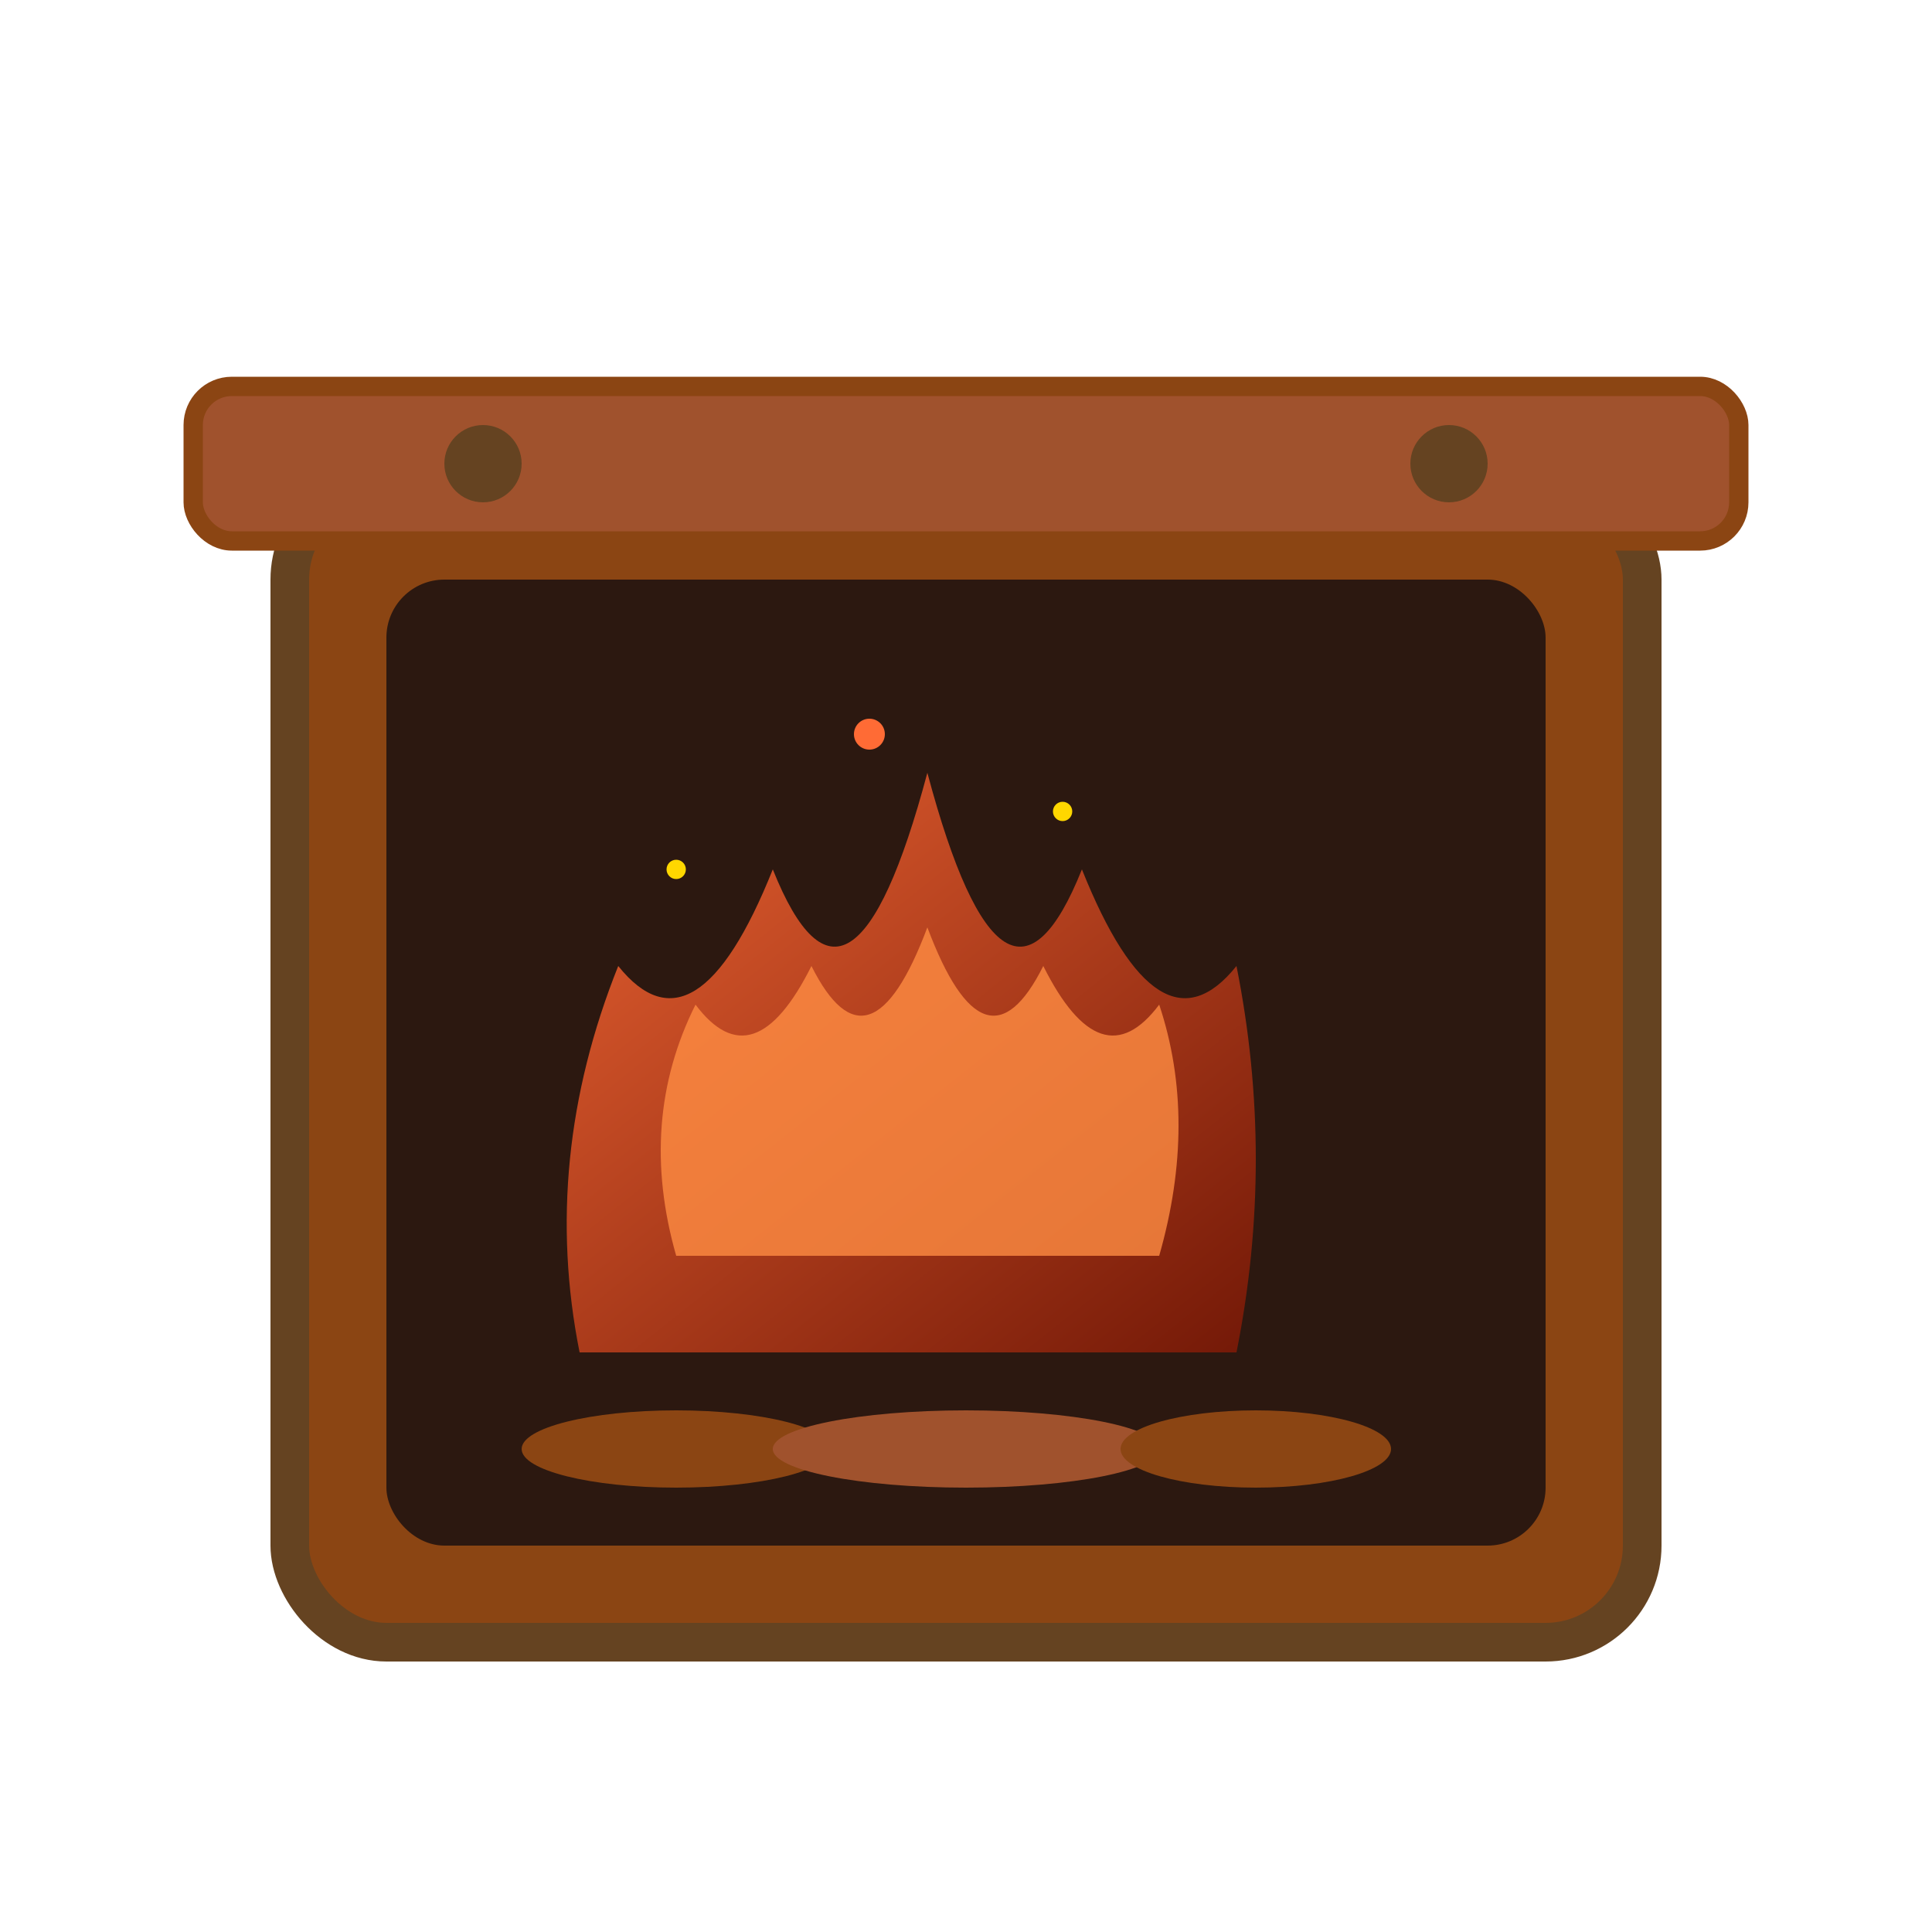
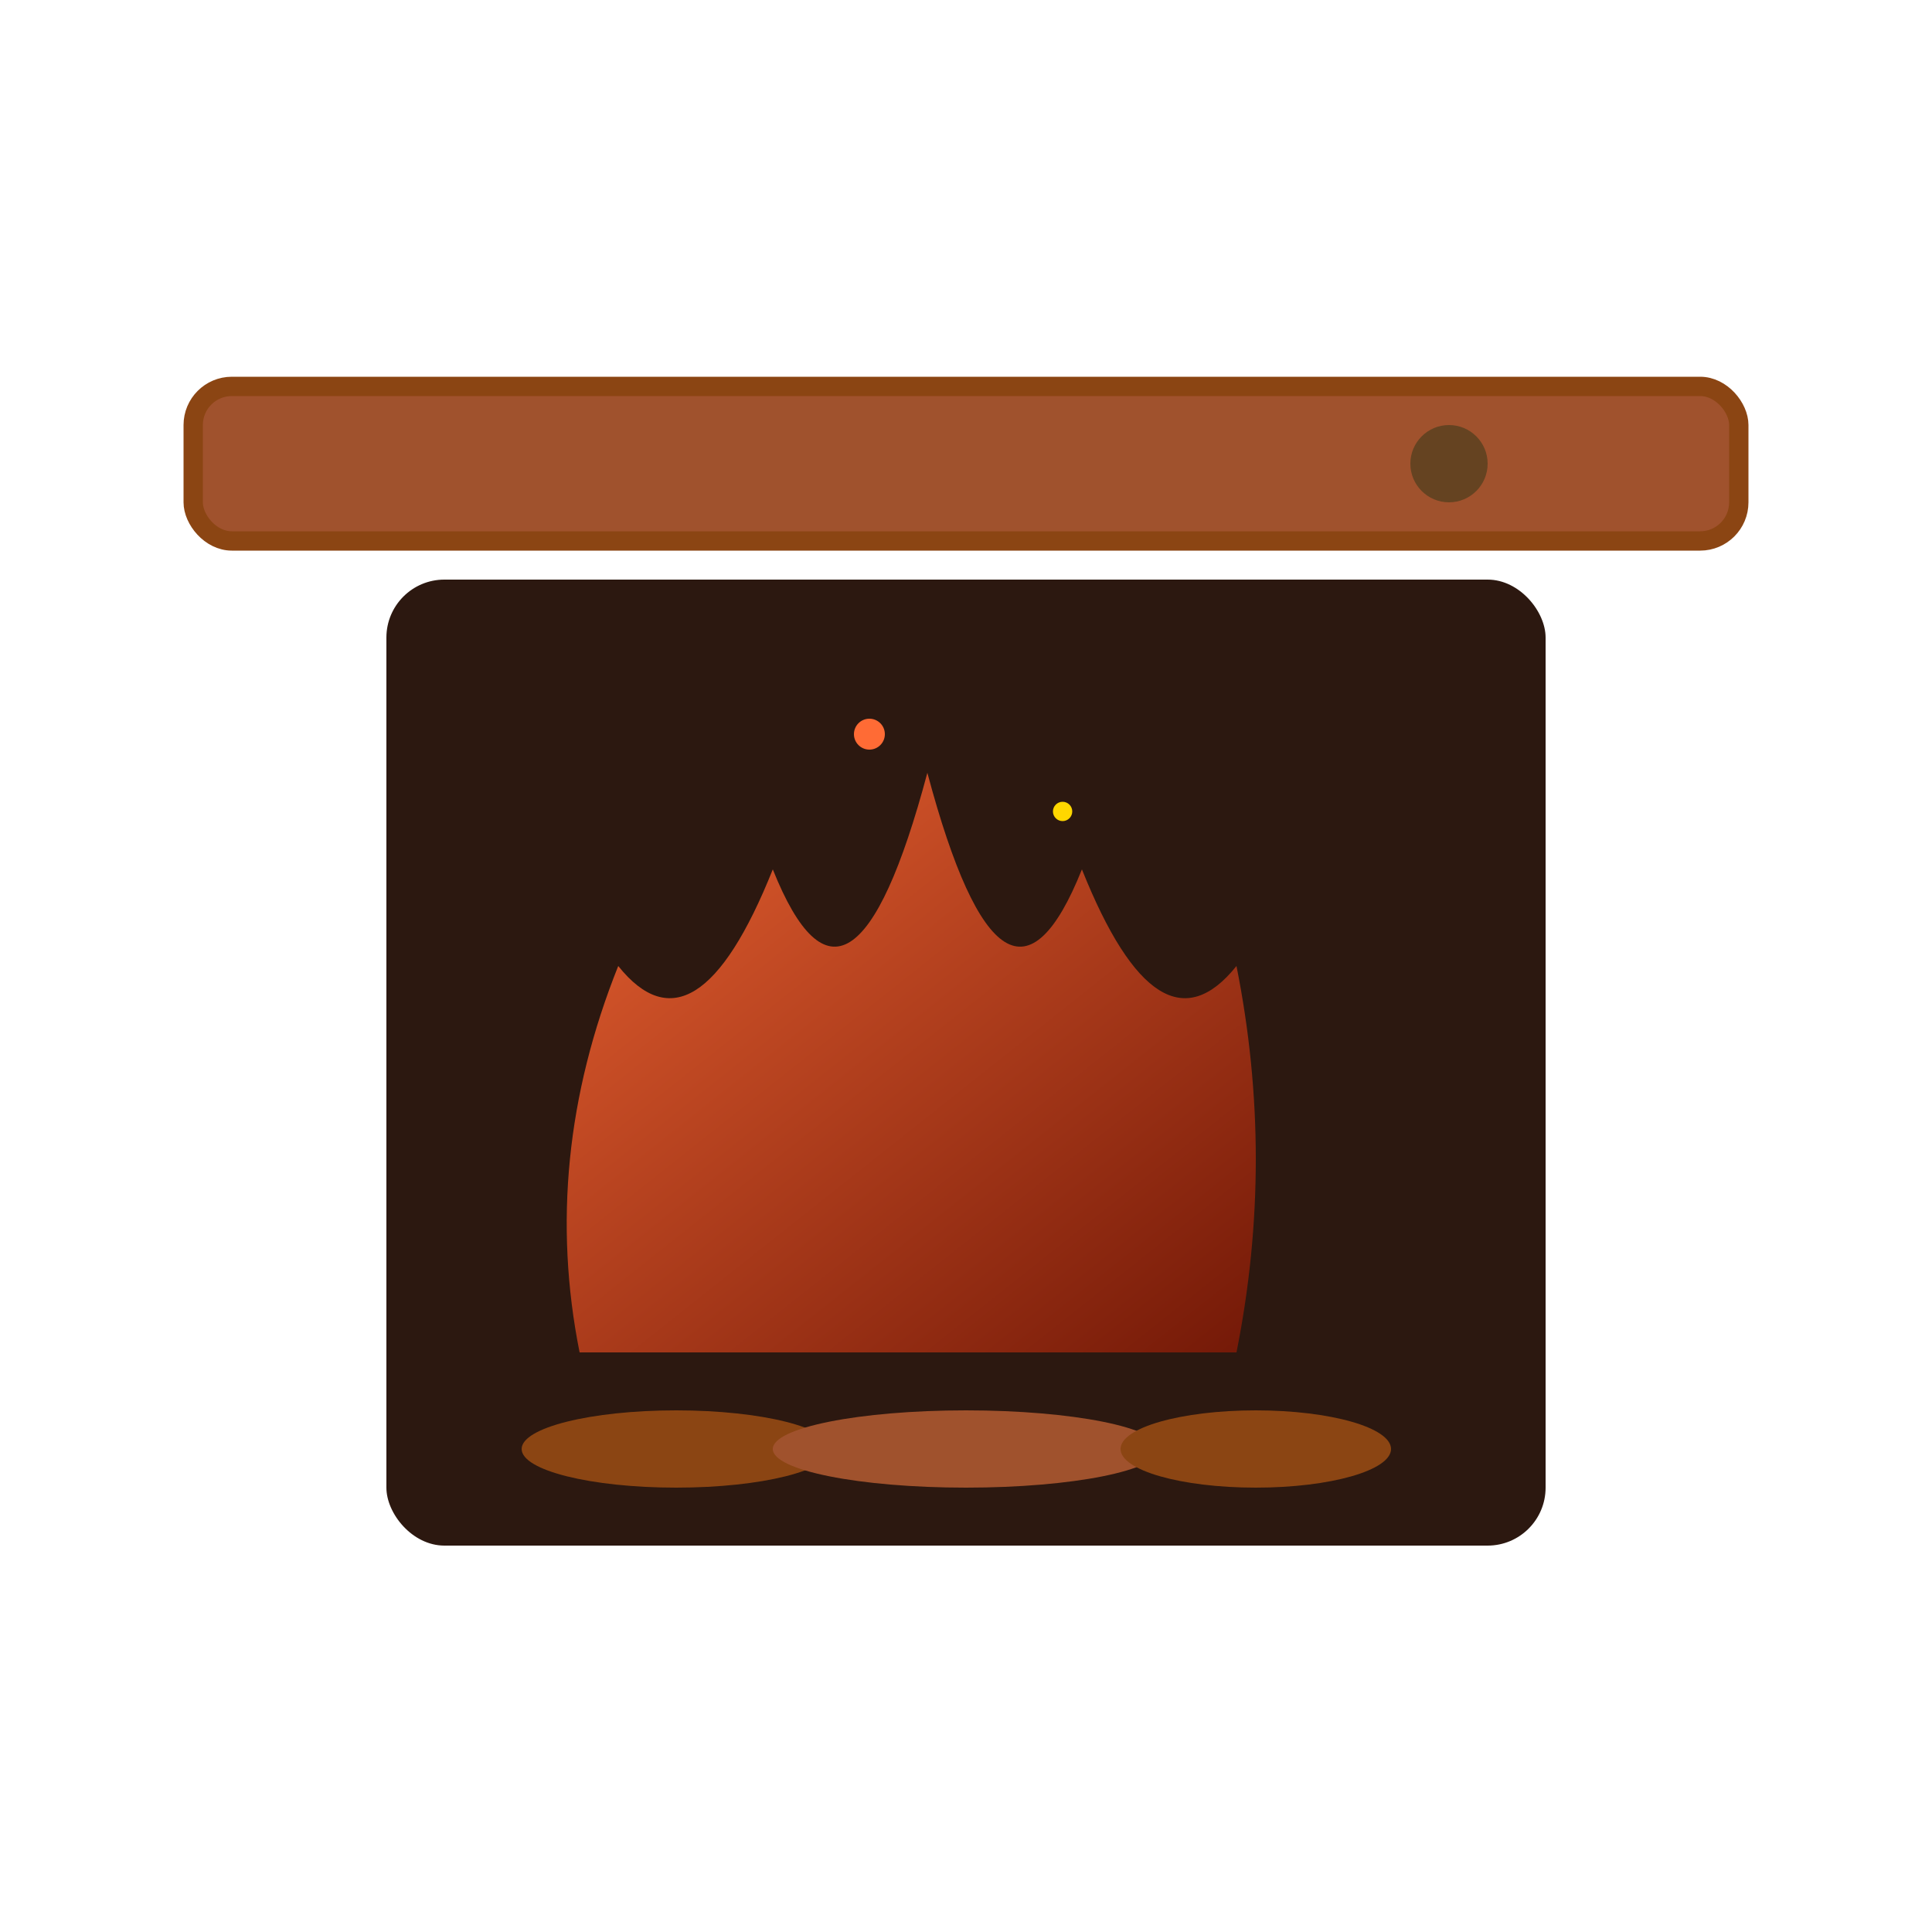
<svg xmlns="http://www.w3.org/2000/svg" viewBox="0 0 100 100" width="100" height="100">
  <defs>
    <linearGradient id="fireGrad" x1="0%" y1="0%" x2="100%" y2="100%">
      <stop offset="0%" style="stop-color:#ff6b35;stop-opacity:1" />
      <stop offset="100%" style="stop-color:#7a1805;stop-opacity:1" />
    </linearGradient>
  </defs>
-   <rect x="15" y="25" width="70" height="60" fill="#8b4513" stroke="#654321" stroke-width="2" rx="5" />
  <rect x="20" y="30" width="60" height="50" fill="#2c1810" rx="3" />
  <path d="M30 70 Q28 60 32 50 Q36 55 40 45 Q44 55 48 40 Q52 55 56 45 Q60 55 64 50 Q66 60 64 70 Z" fill="url(#fireGrad)" opacity="0.9" />
-   <path d="M35 65 Q33 58 36 52 Q39 56 42 50 Q45 56 48 48 Q51 56 54 50 Q57 56 60 52 Q62 58 60 65 Z" fill="#ff8c42" opacity="0.8" />
  <ellipse cx="35" cy="75" rx="8" ry="2" fill="#8b4513" />
  <ellipse cx="50" cy="75" rx="10" ry="2" fill="#a0522d" />
  <ellipse cx="65" cy="75" rx="7" ry="2" fill="#8b4513" />
  <rect x="10" y="20" width="80" height="8" fill="#a0522d" stroke="#8b4513" stroke-width="1" rx="2" />
-   <circle cx="25" cy="24" r="2" fill="#654321" />
  <circle cx="75" cy="24" r="2" fill="#654321" />
-   <circle cx="35" cy="45" r="0.5" fill="#ffd700" />
  <circle cx="55" cy="42" r="0.5" fill="#ffd700" />
  <circle cx="45" cy="38" r="0.8" fill="#ff6b35" />
</svg>